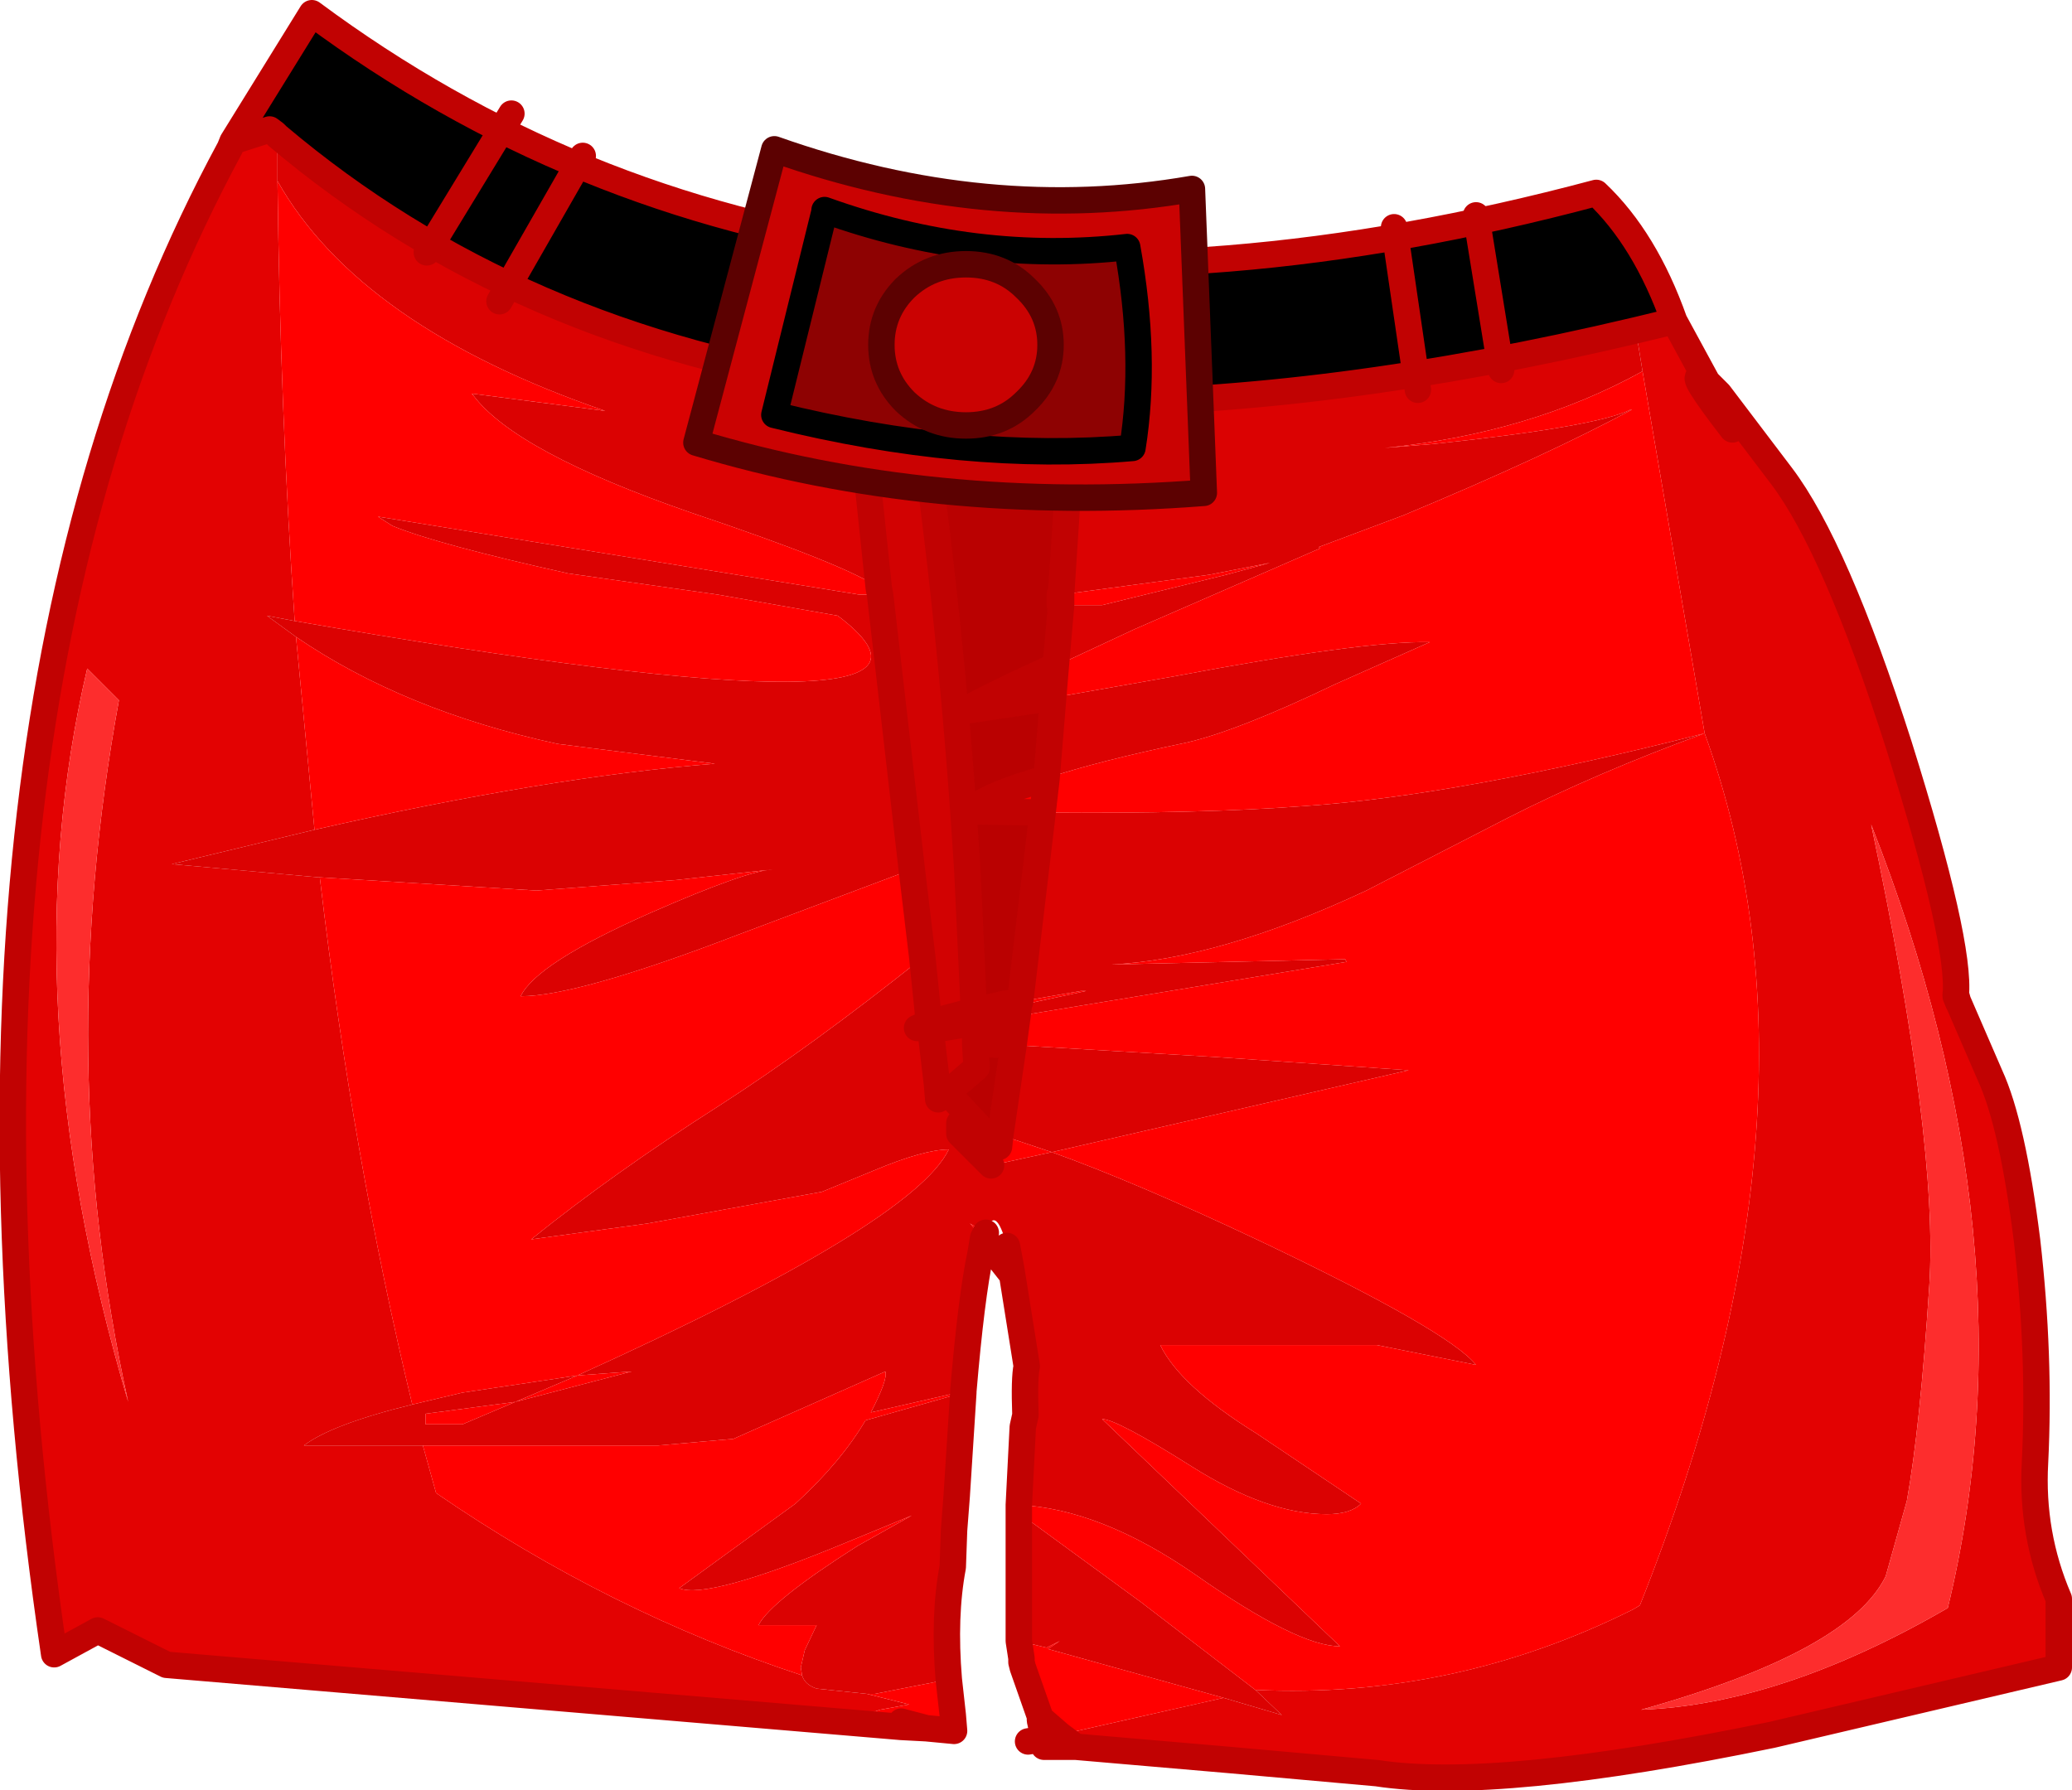
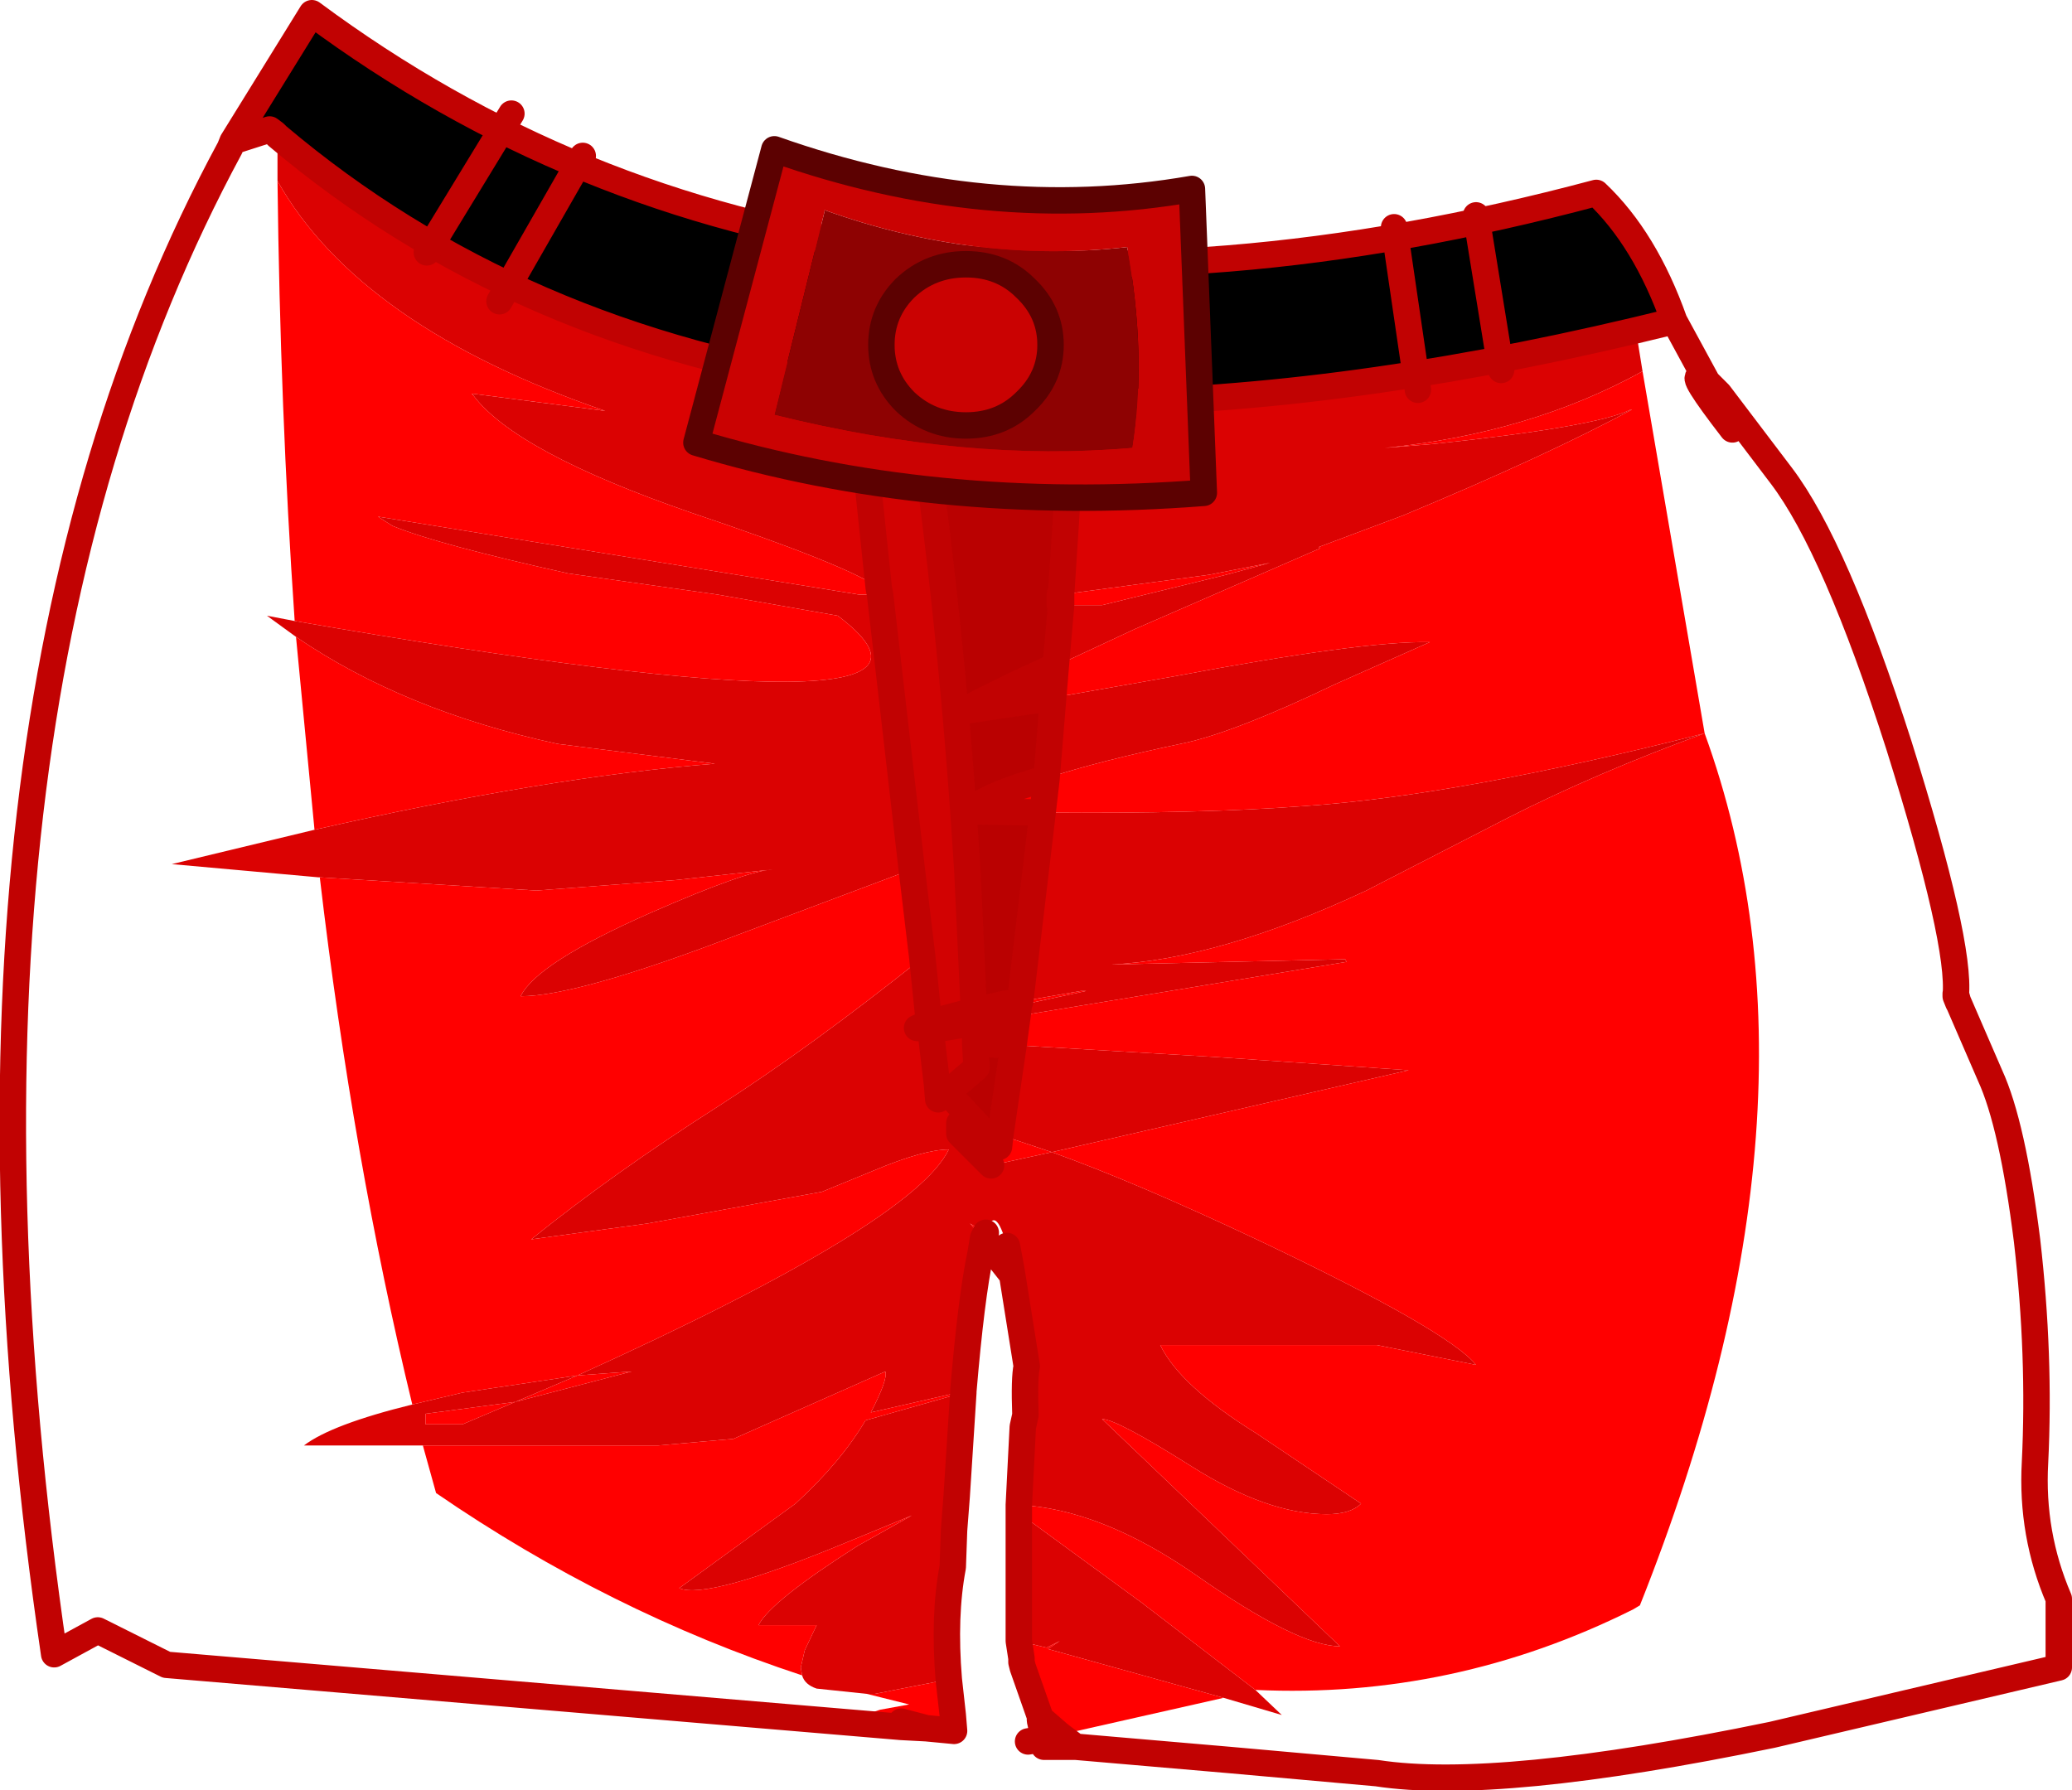
<svg xmlns="http://www.w3.org/2000/svg" height="67.75px" width="78.4px">
  <g transform="matrix(1.0, 0.0, 0.0, 1.0, 0.5, 0.5)">
-     <path d="M8.3 4.85 L9.7 4.4 9.9 4.55 10.0 4.65 10.0 6.35 Q10.1 15.0 10.65 23.0 L9.6 22.8 10.7 23.6 11.4 30.9 6.0 32.2 11.55 32.7 11.6 32.7 Q12.85 43.35 15.1 52.65 12.05 53.4 11.0 54.2 L15.5 54.2 16.0 56.0 Q22.55 60.5 29.85 62.9 29.95 63.25 30.4 63.4 L32.3 63.6 33.9 64.0 32.8 64.2 32.2 64.4 33.6 64.65 33.6 64.85 5.8 62.5 3.2 61.2 1.55 62.1 Q-3.6 26.95 8.2 5.1 L8.3 4.85 M61.4 12.0 L62.85 11.65 64.1 13.95 64.55 14.4 66.9 17.5 Q68.95 20.2 71.35 27.7 73.7 35.2 73.5 37.2 L74.8 40.2 Q75.65 42.05 76.2 46.45 76.7 50.8 76.5 54.85 76.35 57.55 77.4 60.0 L77.4 62.6 66.55 65.15 Q56.15 67.3 51.6 66.6 L46.0 66.1 40.2 65.6 39.8 65.3 39.6 65.15 45.8 63.75 48.0 64.4 47.0 63.45 Q54.5 63.8 61.3 60.4 L61.55 60.25 Q69.1 41.3 64.0 27.25 L61.65 13.55 61.4 12.0 M4.35 52.55 Q1.5 39.65 4.0 26.0 L2.8 24.8 Q-0.15 37.35 4.35 52.55 M64.1 13.95 L63.85 13.8 Q63.35 13.55 65.05 15.75 L64.1 13.95 65.05 15.75 Q63.35 13.55 63.85 13.8 L64.1 13.95 M71.65 56.3 L70.85 59.15 Q69.45 62.0 61.6 64.2 66.9 64.0 73.2 60.35 76.55 46.55 70.3 30.7 72.85 42.75 72.5 48.15 72.15 53.55 71.65 56.3" fill="#e30202" fill-rule="evenodd" stroke="none" />
    <path d="M8.3 4.85 L11.3 0.0 Q30.9 14.55 59.9 6.8 61.75 8.55 62.85 11.65 L61.4 12.0 Q49.8 14.75 40.1 14.75 L34.25 14.45 31.95 14.15 Q19.05 12.3 10.0 4.65 L9.9 4.55 9.7 4.4 8.3 4.85" fill="#000000" fill-rule="evenodd" stroke="none" />
    <path d="M10.0 4.65 Q19.05 12.3 31.95 14.15 L32.75 21.75 Q31.6 20.9 25.65 18.9 19.0 16.6 17.4 14.45 L17.4 14.4 22.4 15.05 Q13.1 11.85 10.0 6.35 L10.0 4.65 M40.1 14.75 Q49.8 14.75 61.4 12.0 L61.65 13.55 Q57.4 15.9 51.9 16.45 L53.75 16.3 Q59.9 15.65 61.2 15.0 L61.25 15.0 Q58.0 16.75 52.6 19.0 L49.4 20.2 49.45 20.25 42.45 23.3 39.45 24.7 39.65 22.4 41.2 22.4 45.9 21.25 47.55 20.8 45.25 21.25 39.65 22.0 40.0 16.6 40.1 14.75 M32.3 63.6 L30.4 63.4 Q29.95 63.25 29.85 62.9 L29.8 62.6 29.95 61.95 30.4 61.0 28.2 61.0 Q28.65 60.1 31.95 58.0 L34.0 56.85 31.45 57.9 Q26.25 60.05 25.2 59.6 L27.4 58.0 29.6 56.4 Q31.3 54.85 32.25 53.25 L35.95 52.2 35.7 56.1 35.6 57.4 35.55 58.8 Q35.2 60.65 35.4 63.05 L32.6 63.6 32.3 63.6 M15.5 54.2 L11.0 54.2 Q12.05 53.4 15.1 52.65 L17.0 52.2 21.35 51.55 19.0 52.55 15.6 53.0 15.6 53.4 17.0 53.4 19.0 52.55 23.4 51.4 21.35 51.55 Q34.05 45.8 35.4 43.0 34.45 43.0 32.55 43.8 L30.6 44.6 24.0 45.8 19.6 46.4 Q22.7 43.9 26.7 41.35 30.2 39.1 34.4 35.75 L34.65 38.2 34.2 38.4 34.7 38.4 34.95 40.5 35.0 41.1 35.35 40.85 36.65 42.25 35.8 42.0 35.8 42.4 37.0 43.6 39.3 43.1 37.35 42.45 37.85 39.05 45.5 39.5 52.8 40.0 39.3 43.1 Q42.5 44.25 47.15 46.45 54.3 49.85 55.35 51.15 L51.6 50.4 43.5 50.4 43.45 50.4 43.4 50.4 Q44.15 51.95 47.05 53.75 L51.0 56.4 Q50.6 56.8 49.7 56.8 47.45 56.8 44.6 55.0 41.75 53.2 41.2 53.2 L50.2 61.8 Q48.6 61.8 44.75 59.1 41.15 56.6 38.05 56.45 L38.2 53.5 38.3 53.05 Q38.25 51.65 38.35 51.2 L37.8 47.75 37.75 47.45 37.6 46.65 Q37.15 45.0 36.8 46.15 L36.2 45.8 36.7 46.35 36.6 46.95 Q36.25 48.6 35.95 52.15 L32.45 52.95 Q33.1 51.7 33.0 51.4 L28.15 53.55 27.25 53.95 24.4 54.2 15.5 54.2 M11.6 32.7 L11.55 32.7 6.0 32.2 11.4 30.9 Q20.2 28.9 26.55 28.4 L20.6 27.65 Q14.8 26.4 10.7 23.6 L9.6 22.8 10.65 23.0 Q37.7 27.7 31.2 22.8 L26.65 22.0 21.0 21.2 Q16.05 20.1 14.35 19.4 L13.8 19.05 32.0 22.0 32.8 22.0 34.0 32.4 27.35 34.9 Q21.35 37.2 19.2 37.2 19.8 35.95 24.1 34.05 27.75 32.45 28.75 32.4 L25.1 32.8 19.8 33.2 11.6 32.7 M39.1 28.95 L39.35 25.9 43.9 25.1 Q51.05 23.75 53.6 23.8 L50.0 25.4 Q46.35 27.15 44.4 27.6 41.05 28.3 39.1 28.95 M38.95 30.25 Q44.95 30.3 48.9 30.0 54.75 29.6 64.0 27.25 59.9 28.75 56.55 30.45 L51.2 33.2 Q45.65 35.8 41.55 36.0 L50.4 35.8 50.45 35.9 38.0 37.95 38.05 37.55 40.6 37.0 40.4 37.0 38.1 37.4 38.95 30.25 M47.0 63.45 L48.0 64.4 45.8 63.75 39.15 61.9 39.6 61.6 39.2 61.8 39.1 61.85 38.05 61.6 38.05 56.75 42.7 60.15 47.0 63.45" fill="#db0202" fill-rule="evenodd" stroke="none" />
    <path d="M17.4 14.4 L17.4 14.45 17.35 14.4 17.4 14.4" fill="#ec0202" fill-rule="evenodd" stroke="none" />
    <path d="M40.2 65.6 L39.5 65.6 39.6 65.8 39.35 65.6 39.0 65.6 39.0 65.3 38.95 65.05 38.85 64.6 38.85 64.5 38.85 64.45 38.2 62.6 38.15 62.4 38.15 62.25 38.05 61.6 39.1 61.85 39.2 61.8 39.6 61.6 39.15 61.9 45.8 63.75 39.6 65.15 39.8 65.3 40.2 65.6 M10.0 6.35 Q13.1 11.85 22.4 15.05 L17.4 14.4 17.35 14.4 17.4 14.45 Q19.0 16.6 25.65 18.9 31.6 20.9 32.75 21.75 L32.8 22.0 32.0 22.0 13.8 19.05 14.35 19.4 Q16.05 20.1 21.0 21.2 L26.65 22.0 31.2 22.8 Q37.7 27.7 10.65 23.0 10.1 15.0 10.0 6.35 M33.6 64.85 L33.6 64.65 32.2 64.4 32.8 64.2 33.9 64.0 32.3 63.6 32.6 63.6 35.4 63.05 35.45 63.5 35.55 64.4 35.6 65.0 34.55 64.9 33.6 64.85 M29.85 62.9 Q22.55 60.5 16.0 56.0 L15.5 54.2 24.4 54.2 27.25 53.95 28.15 53.55 33.0 51.4 Q33.1 51.7 32.45 52.95 L35.95 52.15 35.95 52.2 32.25 53.25 Q31.3 54.85 29.6 56.4 L27.4 58.0 25.2 59.6 Q26.25 60.05 31.45 57.9 L34.0 56.85 31.95 58.0 Q28.65 60.1 28.2 61.0 L30.4 61.0 29.95 61.95 29.8 62.6 29.85 62.9 M15.1 52.65 Q12.85 43.35 11.6 32.7 L19.8 33.2 25.1 32.8 28.75 32.4 Q27.75 32.45 24.1 34.05 19.8 35.95 19.2 37.2 21.35 37.2 27.35 34.9 L34.0 32.4 34.4 35.75 Q30.2 39.1 26.7 41.35 22.7 43.9 19.6 46.4 L24.0 45.8 30.6 44.6 32.55 43.8 Q34.45 43.0 35.4 43.0 34.05 45.8 21.35 51.55 L23.4 51.4 19.0 52.55 17.0 53.4 15.6 53.4 15.6 53.0 19.0 52.55 21.35 51.55 17.0 52.2 15.1 52.65 M11.4 30.9 L10.7 23.6 Q14.8 26.4 20.6 27.65 L26.55 28.4 Q20.2 28.9 11.4 30.9 M39.65 22.0 L45.25 21.25 47.55 20.8 45.9 21.25 41.2 22.4 39.65 22.4 39.65 22.0 39.65 22.4 39.6 22.4 39.6 22.0 39.65 22.0 M39.45 24.7 L42.45 23.3 49.45 20.25 49.4 20.2 52.6 19.0 Q58.0 16.75 61.25 15.0 L61.2 15.0 Q59.9 15.65 53.75 16.3 L51.9 16.45 Q57.4 15.9 61.65 13.55 L64.0 27.25 Q54.75 29.6 48.9 30.0 44.95 30.3 38.95 30.25 L39.1 28.95 38.95 30.25 36.2 30.2 Q36.8 29.6 39.1 28.95 41.05 28.3 44.4 27.6 46.35 27.15 50.0 25.4 L53.6 23.8 Q51.05 23.75 43.9 25.1 L39.35 25.9 39.45 24.7 39.35 25.9 36.0 26.4 Q36.6 26.0 39.45 24.7 M34.65 38.2 L36.35 37.75 36.4 38.2 36.35 37.75 37.45 37.5 38.1 37.4 40.4 37.0 40.6 37.0 38.05 37.55 38.0 37.95 50.45 35.9 50.4 35.8 41.55 36.0 Q45.65 35.8 51.2 33.2 L56.55 30.45 Q59.9 28.75 64.0 27.25 69.1 41.3 61.55 60.25 L61.3 60.4 Q54.5 63.8 47.0 63.45 L42.7 60.15 38.05 56.75 38.05 56.45 Q41.15 56.6 44.75 59.1 48.6 61.8 50.2 61.8 L41.2 53.2 Q41.75 53.2 44.6 55.0 47.45 56.8 49.7 56.8 50.6 56.8 51.0 56.4 L47.05 53.75 Q44.15 51.95 43.4 50.4 L43.45 50.4 43.5 50.4 51.6 50.4 55.35 51.15 Q54.3 49.85 47.15 46.45 42.5 44.25 39.3 43.1 L52.8 40.0 45.5 39.5 37.85 39.05 36.4 39.0 36.4 38.2 35.2 38.4 34.7 38.4 34.65 38.2 34.7 38.4 34.2 38.4 34.65 38.2 M34.95 40.5 L35.35 40.85 35.0 41.1 34.95 40.5 M36.4 38.2 L37.15 38.1 Q36.65 38.45 36.4 39.0 36.65 38.45 37.15 38.1 L36.4 38.2 M37.0 43.6 L35.8 42.4 35.8 42.0 36.65 42.25 37.35 42.45 39.3 43.1 37.0 43.6 M37.85 39.05 L38.0 37.95 37.15 38.1 Q37.55 37.8 38.05 37.55 37.55 37.8 37.15 38.1 L38.0 37.95 37.85 39.05 M38.05 37.55 L38.1 37.4 38.05 37.55 M36.65 42.25 L37.3 42.9 37.35 42.45 37.3 42.9 36.65 42.25 M36.7 46.35 L36.2 45.8 36.8 46.15 36.7 46.35 M34.55 64.9 L33.6 64.65 34.55 64.9 M39.5 65.6 L39.35 65.6 39.05 65.25 39.6 65.15 38.85 64.5 39.6 65.15 39.05 65.25 39.35 65.6 39.5 65.6 M38.95 65.05 L39.05 65.25 39.0 65.3 39.05 65.25 38.95 65.05" fill="#ff0000" fill-rule="evenodd" stroke="none" />
    <path d="M31.95 14.15 L34.25 14.45 Q35.5 23.05 36.05 31.65 L36.1 32.4 36.35 37.75 34.65 38.2 34.4 35.75 34.0 32.4 32.8 22.0 32.75 21.75 31.95 14.15 M34.7 38.4 L35.2 38.4 36.4 38.2 36.4 39.0 36.45 39.9 35.35 40.85 34.95 40.5 34.7 38.4" fill="#d20202" fill-rule="evenodd" stroke="none" />
    <path d="M34.25 14.45 L40.1 14.75 40.0 16.6 39.65 22.0 39.6 22.0 39.6 22.4 39.65 22.4 39.45 24.7 Q36.6 26.0 36.0 26.4 L39.35 25.9 39.1 28.95 Q36.8 29.6 36.2 30.2 L38.95 30.25 38.1 37.4 37.45 37.5 36.35 37.75 36.1 32.4 36.05 31.65 Q35.5 23.05 34.25 14.45 M35.35 40.85 L36.45 39.9 36.4 39.0 37.85 39.05 37.35 42.45 36.65 42.25 35.35 40.85" fill="#ba0101" fill-rule="evenodd" stroke="none" />
-     <path d="M4.35 52.55 Q-0.15 37.35 2.8 24.8 L4.0 26.0 Q1.5 39.65 4.35 52.55 M71.65 56.3 Q72.15 53.55 72.5 48.15 72.85 42.75 70.3 30.7 76.55 46.55 73.2 60.35 66.9 64.0 61.6 64.2 69.45 62.0 70.85 59.15 L71.65 56.3" fill="#fd2d2d" fill-rule="evenodd" stroke="none" />
    <path d="M62.85 11.65 Q61.75 8.55 59.9 6.8 30.9 14.55 11.3 0.0 L8.3 4.85 9.7 4.4 9.9 4.55 10.0 4.65 Q19.05 12.3 31.95 14.15 L34.25 14.45 40.1 14.75 Q49.8 14.75 61.4 12.0 L62.85 11.65 64.1 13.95 64.55 14.4 66.9 17.5 Q68.95 20.2 71.35 27.7 73.7 35.2 73.5 37.2 L73.5 37.1 73.6 37.45 73.5 37.2 74.8 40.2 Q75.65 42.05 76.2 46.45 76.7 50.8 76.5 54.85 76.35 57.55 77.4 60.0 L77.4 62.6 66.55 65.15 Q56.15 67.3 51.6 66.6 L46.0 66.1 40.2 65.6 39.5 65.6 39.35 65.6 39.0 65.6 39.0 65.3 38.4 65.4 M32.75 21.75 L31.95 14.15 M8.3 4.85 L8.2 5.1 Q-3.6 26.95 1.55 62.1 L3.2 61.2 5.8 62.5 33.6 64.85 34.55 64.9 35.6 65.0 35.55 64.4 35.45 63.5 35.4 63.05 Q35.2 60.65 35.55 58.8 L35.6 57.4 35.7 56.1 35.95 52.2 35.95 52.15 Q36.25 48.6 36.6 46.95 L36.7 46.35 37.8 47.75 38.35 51.2 Q38.25 51.65 38.3 53.05 L38.2 53.5 38.05 56.45 38.05 56.75 38.05 61.6 38.15 62.25 38.15 62.4 38.2 62.6 38.85 64.45 38.85 64.5 39.6 65.15 39.05 65.25 39.35 65.6 M40.1 14.75 L40.0 16.6 39.65 22.0 39.65 22.4 39.6 22.4 39.6 22.0 39.65 22.0 M39.65 22.4 L39.45 24.7 Q36.6 26.0 36.0 26.4 L39.35 25.9 39.1 28.95 38.95 30.25 36.2 30.2 Q36.8 29.6 39.1 28.95 M39.35 25.9 L39.45 24.7 M32.75 21.75 L32.8 22.0 34.0 32.4 34.4 35.75 34.65 38.2 36.35 37.75 36.1 32.4 36.05 31.65 Q35.5 23.05 34.25 14.45 M36.4 38.2 L36.35 37.75 37.45 37.5 38.1 37.4 38.95 30.25 M36.4 39.0 L36.4 38.2 35.2 38.4 34.7 38.4 34.95 40.5 35.35 40.85 36.45 39.9 36.4 39.0 Q36.65 38.45 37.15 38.1 L36.4 38.2 M34.65 38.2 L34.7 38.4 34.2 38.4 34.65 38.2 M35.35 40.85 L35.0 41.1 34.95 40.5 M36.65 42.25 L35.35 40.85 M37.0 43.6 L35.8 42.4 35.8 42.0 36.65 42.25 37.35 42.45 37.85 39.05 36.4 39.0 M38.05 37.55 L38.0 37.95 37.85 39.05 M39.6 65.15 L39.8 65.3 40.2 65.6 M38.05 37.55 Q37.55 37.8 37.15 38.1 L38.0 37.95 M37.35 42.45 L37.3 42.9 36.65 42.25 M38.1 37.4 L38.05 37.55 M37.6 46.65 L37.75 47.45 37.8 47.75 M36.8 46.15 L36.7 46.35 M33.6 64.65 L34.55 64.9 M39.0 65.3 L38.95 65.05 38.85 64.6 38.85 64.5 M39.0 65.3 L39.05 65.25 38.95 65.05 M64.1 13.95 L65.05 15.75 Q63.35 13.55 63.85 13.8 L64.1 13.95" fill="none" stroke="#c10202" stroke-linecap="round" stroke-linejoin="round" stroke-width="1.0" />
    <path d="M28.8 15.2 L30.7 7.5 30.7 7.45 Q36.4 9.5 42.15 8.85 42.9 13.0 42.35 16.45 36.05 17.0 28.8 15.2 M36.05 9.5 Q34.7 9.5 33.75 10.4 32.85 11.3 32.85 12.55 32.85 13.8 33.75 14.7 34.7 15.6 36.05 15.6 37.4 15.6 38.3 14.7 39.25 13.8 39.25 12.55 39.25 11.3 38.3 10.4 37.4 9.5 36.05 9.5" fill="#8e0202" fill-rule="evenodd" stroke="none" />
    <path d="M28.8 15.2 Q36.05 17.0 42.35 16.45 42.9 13.0 42.15 8.85 36.4 9.5 30.7 7.45 L30.7 7.5 28.8 15.2 M36.05 9.5 Q37.4 9.5 38.3 10.4 39.25 11.3 39.25 12.55 39.25 13.8 38.3 14.7 37.4 15.6 36.05 15.6 34.7 15.6 33.75 14.7 32.85 13.8 32.85 12.55 32.85 11.3 33.75 10.4 34.7 9.5 36.05 9.5 M45.05 18.15 Q34.8 18.95 25.85 16.25 L28.8 5.15 Q36.85 8.0 44.6 6.65 L45.05 18.15" fill="#ca0202" fill-rule="evenodd" stroke="none" />
    <path d="M21.55 5.4 L18.4 10.9 M18.85 3.8 L15.65 9.05 M55.35 7.65 L56.3 13.5 M52.25 8.1 L53.15 14.25" fill="none" stroke="#c10202" stroke-linecap="round" stroke-linejoin="round" stroke-width="1.0" />
-     <path d="M28.8 15.2 Q36.05 17.0 42.35 16.45 42.9 13.0 42.15 8.85 36.4 9.5 30.7 7.45 L30.7 7.5 28.8 15.2" fill="none" stroke="#000000" stroke-linecap="round" stroke-linejoin="round" stroke-width="1.0" />
    <path d="M36.05 9.5 Q37.4 9.5 38.3 10.4 39.25 11.3 39.25 12.55 39.25 13.8 38.3 14.7 37.4 15.6 36.05 15.6 34.7 15.6 33.75 14.7 32.85 13.8 32.85 12.55 32.85 11.3 33.75 10.4 34.7 9.5 36.05 9.5 M45.05 18.15 Q34.8 18.95 25.85 16.25 L28.8 5.15 Q36.85 8.0 44.6 6.65 L45.05 18.15" fill="none" stroke="#5c0101" stroke-linecap="round" stroke-linejoin="round" stroke-width="1.0" />
  </g>
</svg>